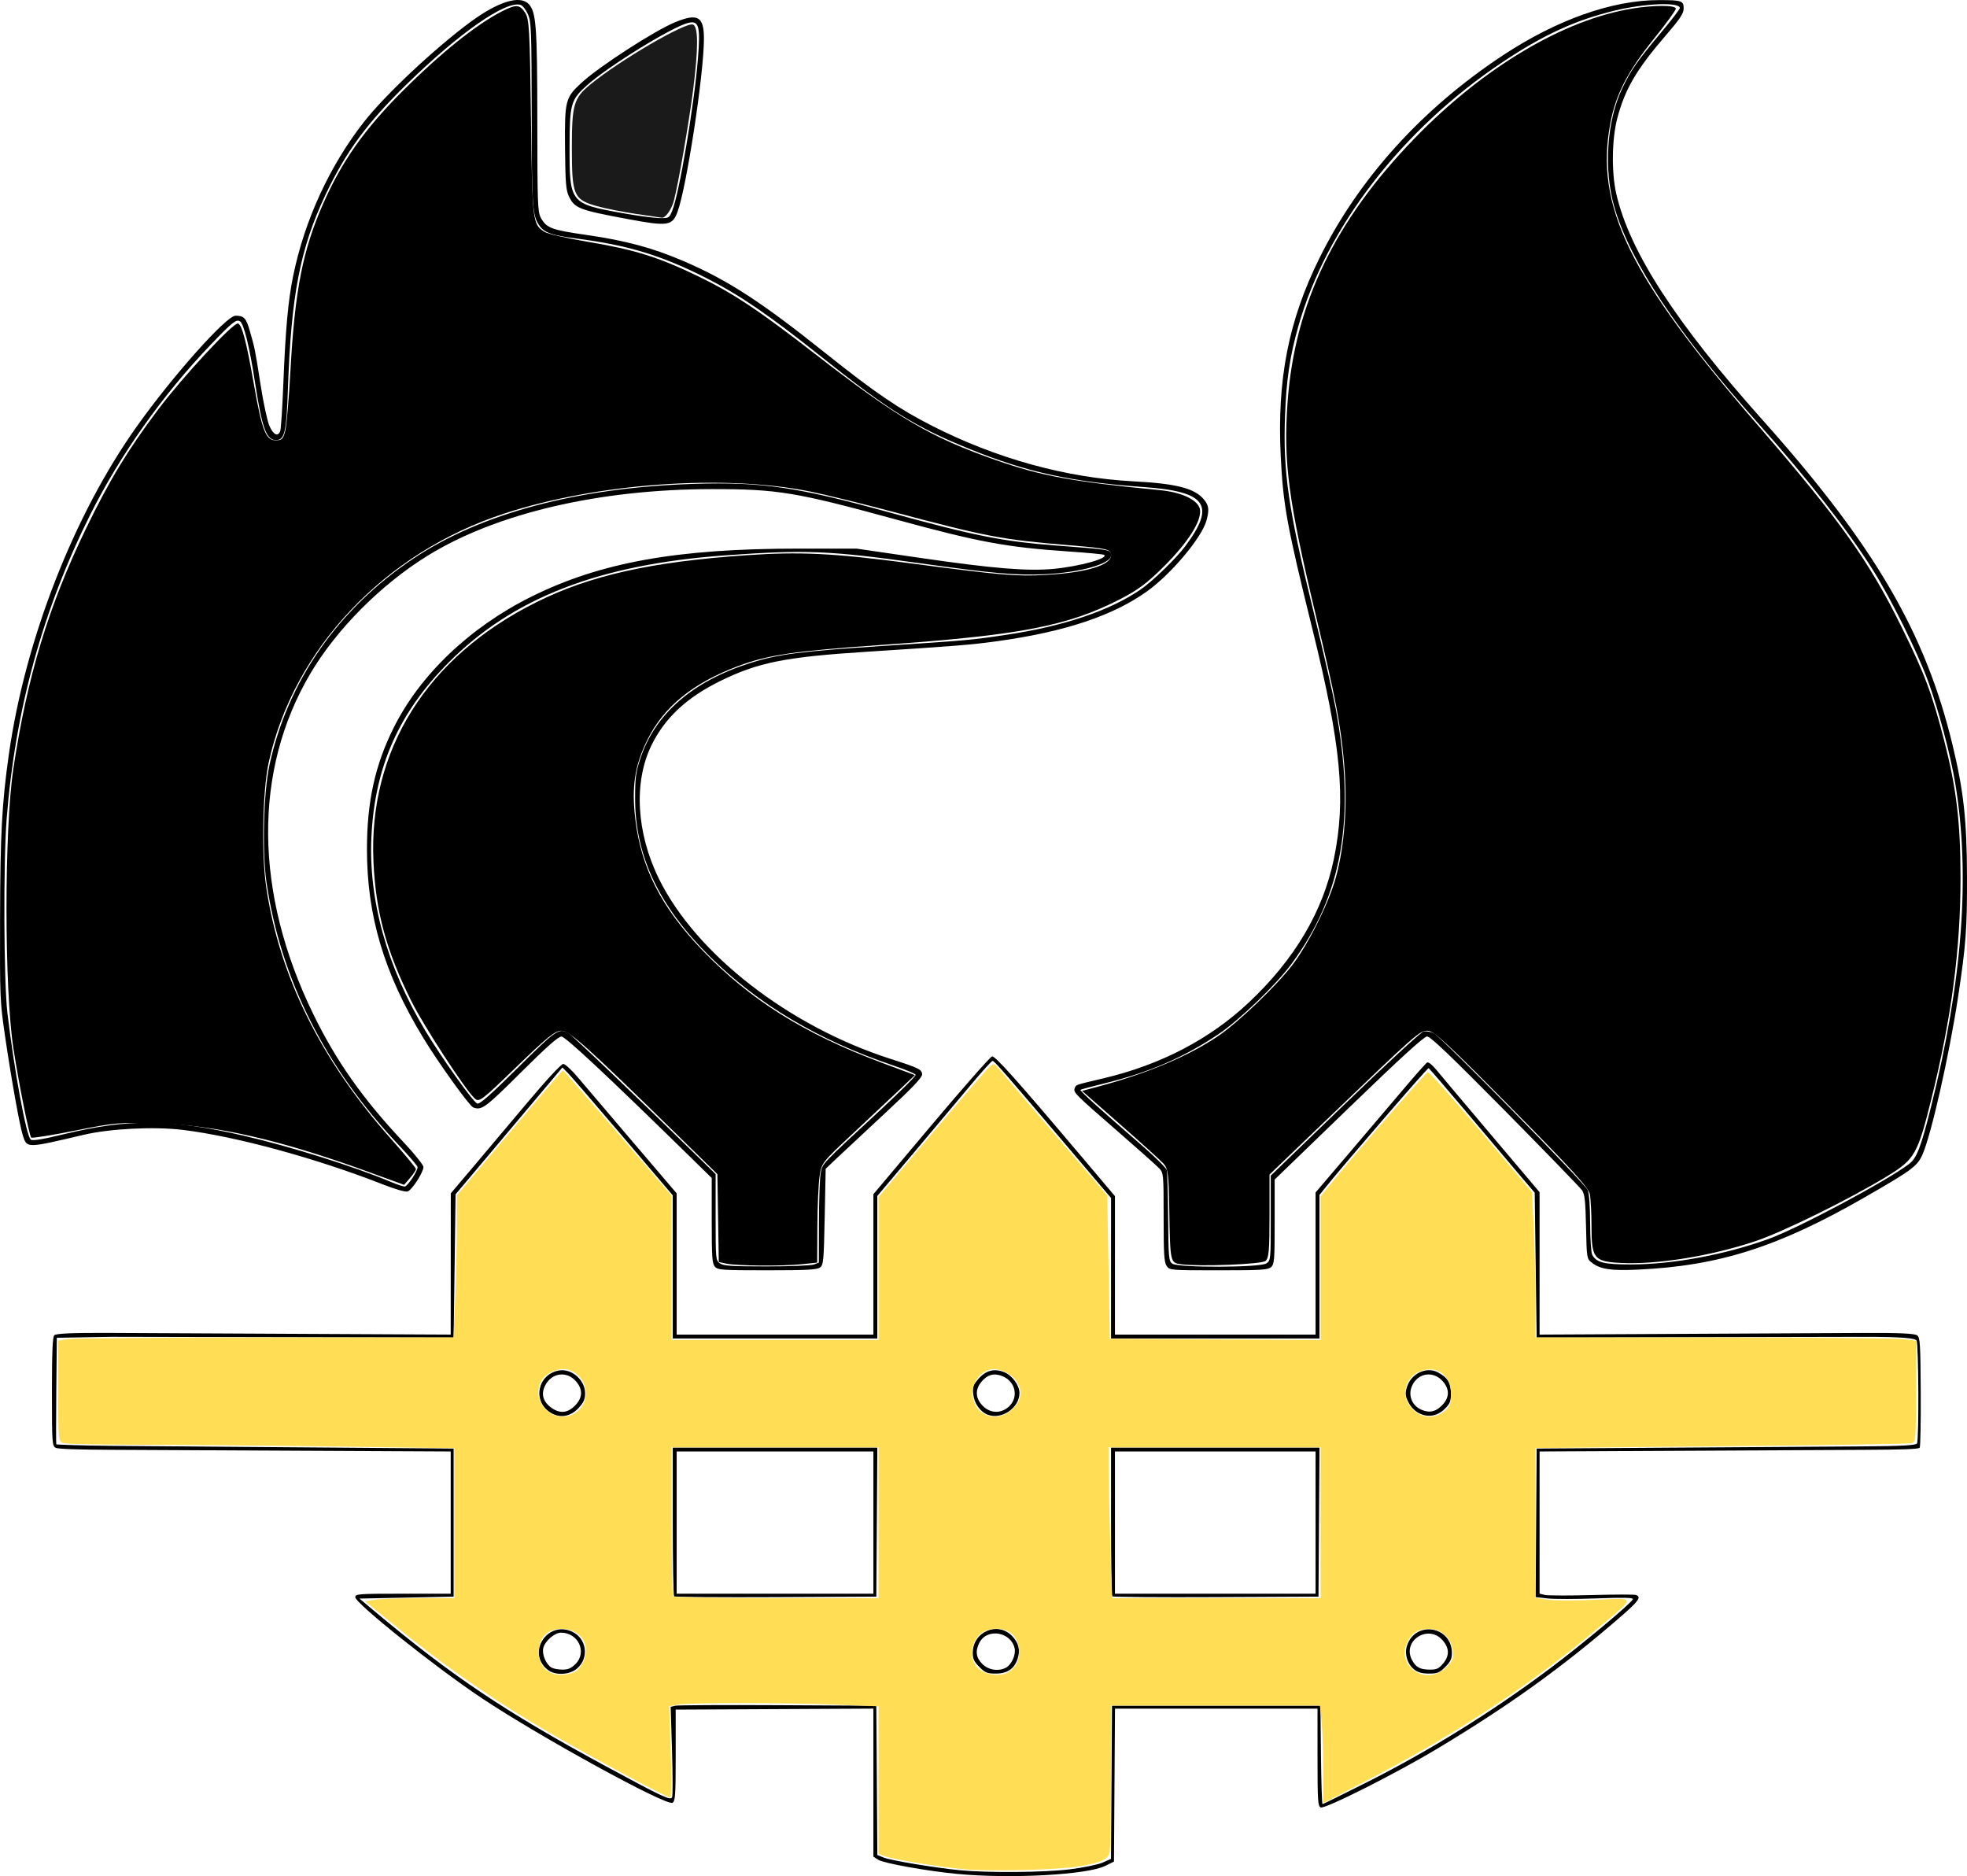
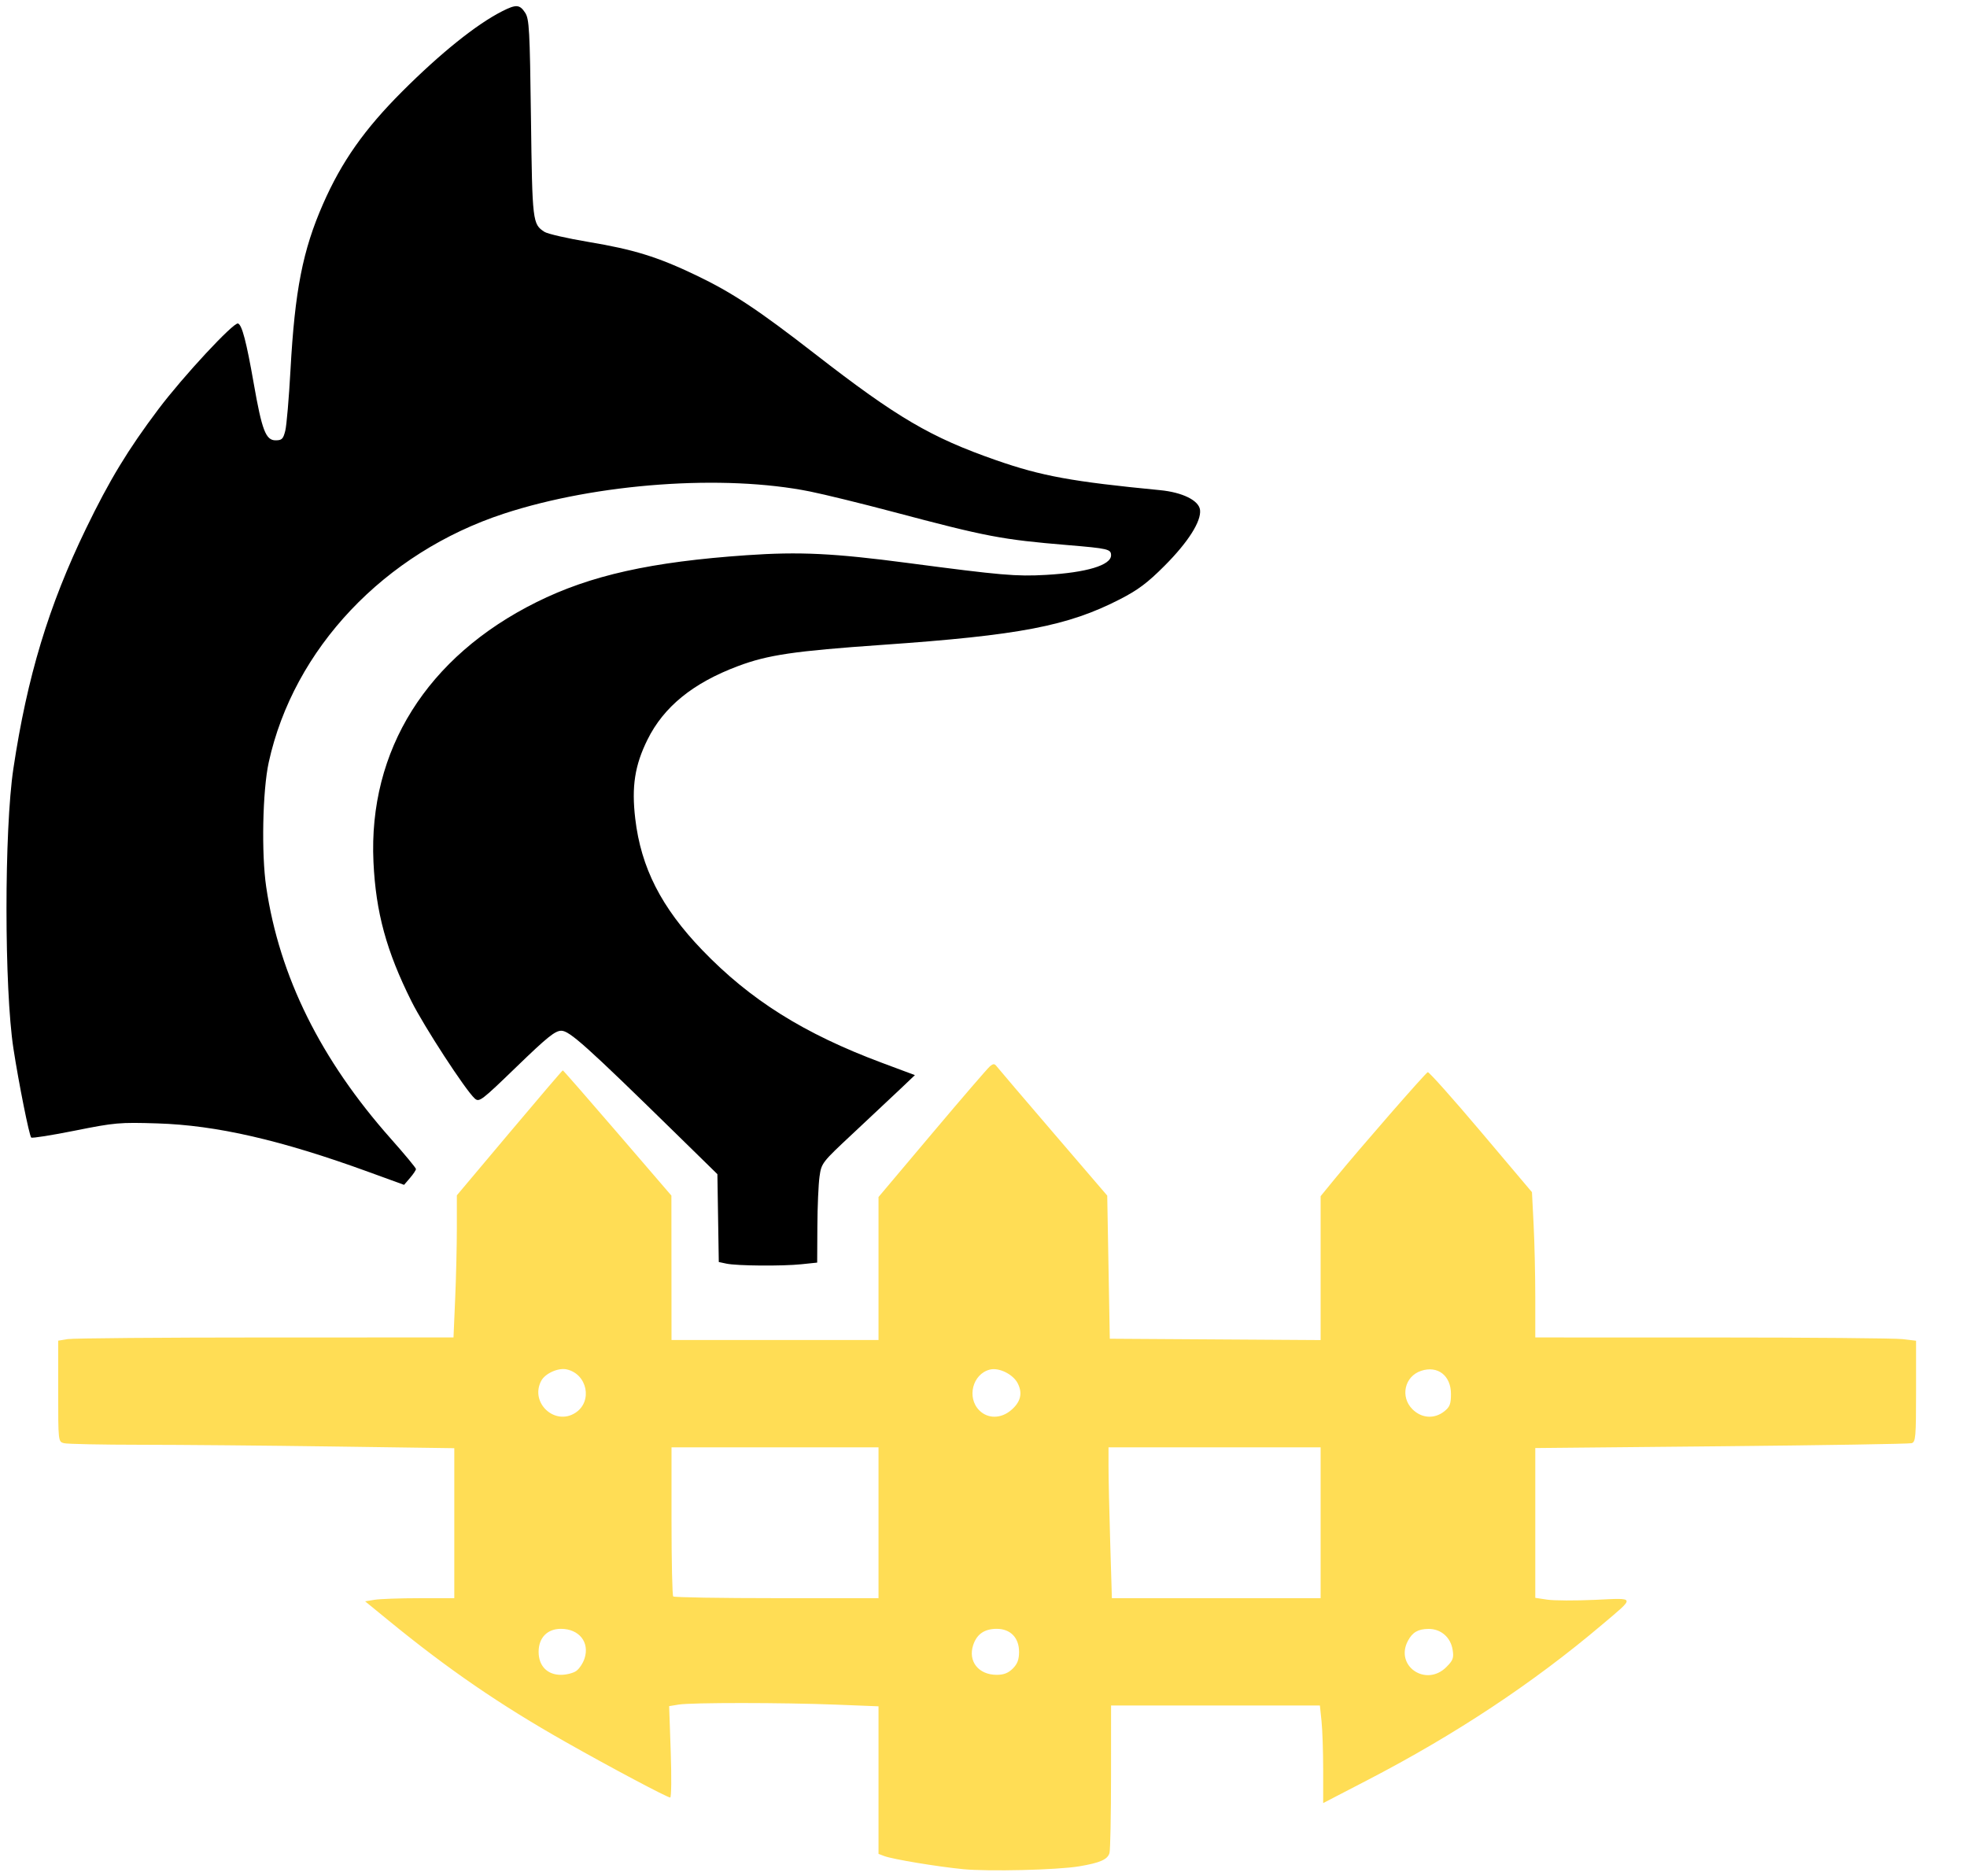
<svg xmlns="http://www.w3.org/2000/svg" version="1.1" id="svg1" width="1009.81" height="963.01" viewBox="0 0 1009.81 963.01" xml:space="preserve">
  <defs id="defs1" />
  <g id="g1" transform="translate(-1.618,-0.948)">
-     <path style="fill:#000000" d="m 493,962.832 c -15.139,-1.427 -37.83,-5.491 -40.526,-7.258 L 450,953.954 V 915.968 877.982 L 399.25,878.241 348.5,878.5 v 23.388 c 0,20.472 -0.202,23.516 -1.62,24.413 C 343.891,928.192 279.093,892.675 249,872.651 225.488,857.007 184,823.897 184,820.778 184,819.122 185.685,819 208.5,819 H 233 V 782.5 746 L 58.721,745.141 c -16.4,-0.081 -27.306,-0.396 -28.5,-1.035 -1.841,-0.985 -1.934,-2.373 -1.934,-28.8 0,-20.262 0.324,-28.089 1.2,-28.965 0.875,-0.875 8.6,-1.298 28.5,-1.2 L 233,686 l 0.023,-36.25 0.023,-36.25 10.577,-12.5 c 5.817,-6.875 18.427,-21.837 28.021,-33.25 10.557,-12.558 18.118,-20.726 19.15,-20.688 0.938,0.034 4.247,3.071 7.354,6.75 3.106,3.679 15.818,18.613 28.249,33.188 l 22.601,26.5 0.001,36.25 L 349,686 h 50.5 50.5 v -36.033 -36.033 l 29.65,-35.217 c 16.308,-19.369 30.376,-35.347 31.263,-35.506 1.64,-0.293 12.849,12.261 46.43,52.001 L 574,614.924 V 650.462 686 h 51.5 51.5 v -36.477 -36.477 l 17.279,-20.273 c 9.503,-11.15 22.122,-25.995 28.041,-32.989 5.92,-6.994 11.277,-13.034 11.906,-13.423 0.674,-0.417 2.605,1.078 4.709,3.647 1.961,2.394 14.703,17.521 28.316,33.616 L 792,612.886 V 649.443 686 l 165.903,-0.846 c 19.497,-0.099 26.738,0.324 27.965,1.25 1.465,1.106 1.674,4.445 1.806,28.909 0.083,15.213 -0.153,28.15 -0.524,28.75 -0.46,0.745 -9.378,0.996 -28.115,1.091 L 792,746 v 36.481 36.481 l 2.646,0.664 c 1.455,0.365 12.276,0.396 24.047,0.069 11.771,-0.328 22.055,-0.345 22.854,-0.038 2.818,1.081 1.355,3.106 -8.297,11.477 -29.4,25.5 -56.605,45.073 -93.373,67.18 -21.324,12.821 -57.904,31.274 -60.228,30.382 C 678.178,928.131 678,925.365 678,903.031 V 878 h -51.988 -51.988 l -0.262,39.25 -0.262,39.25 -4.5,2.219 c -9.311,4.592 -48.45,6.71 -76,4.113 z m 57.967,-2.369 c 6.824,-0.845 14.343,-2.392 16.708,-3.439 l 4.301,-1.903 0.262,-39.311 L 572.5,876.5 h 53.5 53.5 l 0.267,25.25 c 0.147,13.887 0.506,25.25 0.797,25.25 0.291,0 10.296,-4.919 22.233,-10.93 32.857,-16.548 64.705,-36.328 94.722,-58.828 16.504,-12.371 41.689,-33.424 42.365,-35.413 0.282,-0.83 -4.664,-0.94 -18.629,-0.416 -10.457,0.393 -21.773,0.402 -25.145,0.02 l -6.132,-0.694 0.262,-38.12 L 790.5,744.5 957.546,743.388 c 20.442,-0.136 27.647,-0.581 28.22,-1.5 1.056,-1.694 0.837,-51.102 -0.234,-52.838 -0.69,-1.119 -6.275,-1.941 -28.149,-1.896 L 790.5,687.5 790,650.335 789.5,613.17 782,604.372 c -4.125,-4.839 -16.23,-19.165 -26.9,-31.835 -10.67,-12.67 -19.706,-23.161 -20.079,-23.313 -0.559,-0.227 -41.374,46.99 -52.771,61.049 l -3.25,4.009 V 651.141 688 H 625.5 572 V 651.932 615.864 L 550.608,590.682 C 516.749,550.824 512.102,545.5 511.17,545.5 c -0.482,0 -5.757,5.85 -11.722,13 -5.965,7.15 -19.081,22.756 -29.147,34.68 L 452,614.859 V 651.43 688 H 399.5 347 l -0.004,-36.75 -0.004,-36.75 -25.54,-30 C 307.406,568 294.66,553.236 293.129,551.692 L 290.346,548.884 262.923,581.445 235.5,614.005 235,650.753 234.5,687.5 58.787,687.141 l -28,0.5 -0.266,27.25 c -0.146,14.988 -0.146,27.345 0,27.46 0.146,0.116 12.864,0.627 28.266,0.75 L 234.5,744.5 v 38 38 l -24.17,0.5 -24.17,0.5 7.153,6 c 40.052,33.596 67.479,52.003 119.186,79.987 29.847,16.154 33.442,17.828 34.176,15.917 0.346,-0.902 0.321,-11.7 -0.057,-23.995 l -0.687,-22.354 2.284,-0.555 c 1.256,-0.305 25.009,-0.43 52.784,-0.278 l 50.5,0.277 0.262,38.306 0.262,38.306 3.238,1.328 c 3.606,1.479 26.4,5.27 39.045,6.494 14.462,1.4 43.5,1.159 56.661,-0.47 z M 282.77,858.034 c -11.012,-8.662 -0.073,-25.542 12.642,-19.509 7.375,3.5 8.748,13.261 2.634,18.725 -3.9,3.485 -11.356,3.867 -15.276,0.784 z m 14.307,-2.957 C 303.145,849.008 298.507,839 289.626,839 c -3.32,0 -8.329,4.371 -9.116,7.954 -0.717,3.263 1.442,8.336 4.24,9.966 0.963,0.561 3.472,1.033 5.577,1.05 2.921,0.023 4.519,-0.662 6.75,-2.893 z M 504.4,856.6 c -2.692,-2.692 -3.399,-4.202 -3.396,-7.25 0.011,-10.879 12.879,-16.337 20.25,-8.588 3.35,3.522 4.232,7.238 2.769,11.669 -1.704,5.164 -5.281,7.569 -11.258,7.569 -4.313,0 -5.412,-0.446 -8.365,-3.4 z m 13.655,0.37 c 2.877,-1.54 5.174,-6.652 4.456,-9.918 -1.871,-8.518 -14.144,-10.531 -18.059,-2.961 -2.245,4.341 -1.792,7.723 1.47,10.986 3.121,3.121 8.322,3.932 12.132,1.893 z m 209.652,1.014 c -3.577,-2.814 -5.171,-8.049 -3.756,-12.337 C 728.282,832.526 747,835.658 747,849.504 c 0,2.87 -0.76,4.456 -3.4,7.096 -2.954,2.954 -4.052,3.4 -8.365,3.4 -3.464,0 -5.74,-0.609 -7.528,-2.016 z m 14.704,-3.061 c 3.446,-4.096 3.346,-8.045 -0.309,-12.135 -7.352,-8.228 -20.695,0.364 -15.666,10.089 2.019,3.905 4.103,5.055 9.225,5.092 3.438,0.025 4.611,-0.504 6.75,-3.046 z M 347.676,820.342 C 347.304,819.971 347,802.642 347,781.833 V 744 h 52.512 52.512 l -0.262,38.25 -0.262,38.25 -51.574,0.259 c -28.366,0.142 -51.878,-0.045 -52.25,-0.417 z M 450,782.5 V 746 H 399.5 349 v 36.5 36.5 h 50.5 50.5 z m 122.675,37.842 C 572.304,819.971 572,802.642 572,781.833 V 744 h 53.512 53.512 l -0.262,38.25 -0.262,38.25 -52.575,0.259 c -28.916,0.142 -52.879,-0.045 -53.25,-0.417 z M 677,782.5 V 746 H 625.5 574 V 782.5 819 H 625.5 677 Z M 284.19,726.031 c -9.356,-5.863 -6.638,-19.543 4.29,-21.593 6.519,-1.223 13.52,4.842 13.52,11.712 0,2.983 -0.751,4.699 -3.251,7.427 -4.205,4.589 -9.681,5.512 -14.56,2.454 z M 297.25,721.987 c 3.483,-3.823 3.56,-7.871 0.223,-11.836 -4.841,-5.754 -12.847,-4.628 -16.136,2.269 -2.093,4.388 -0.803,8.321 3.74,11.403 4.332,2.939 8.378,2.329 12.173,-1.836 z m 211.25,5.059 c -3.761,-1.556 -6.715,-5.775 -7.228,-10.322 -0.437,-3.88 -0.119,-4.83 2.692,-8.031 3.864,-4.401 8.205,-5.485 13.352,-3.334 4.017,1.678 7.676,6.751 7.676,10.641 0,7.693 -9.392,13.983 -16.493,11.046 z m 11.15,-4.187 c 5,-4.697 3.326,-12.718 -3.225,-15.455 -4.383,-1.831 -7.773,-0.968 -10.928,2.782 -3.062,3.638 -3.19,7.664 -0.359,11.263 3.935,5.003 10.055,5.597 14.512,1.411 z M 730,726.298 c -2.117,-1.087 -4.243,-3.318 -5.379,-5.646 -1.601,-3.279 -1.709,-4.417 -0.726,-7.696 2.053,-6.853 9.899,-10.665 15.736,-7.647 5.078,2.626 6.869,5.436 6.869,10.777 0,4.102 -0.484,5.36 -3.05,7.925 -3.881,3.881 -8.739,4.707 -13.45,2.287 z m 12.25,-4.349 c 3.486,-3.778 3.563,-7.829 0.223,-11.798 -4.899,-5.822 -13.141,-4.583 -16.065,2.416 -1.964,4.701 0.119,9.882 4.805,11.95 4.287,1.892 7.643,1.111 11.037,-2.568 z M 368.655,651.171 C 367.221,649.587 367,646.42 367,627.479 v -21.864 l -9.25,-9.06 C 313.503,553.215 291.9,533 289.831,533 c -1.601,0 -7.713,5.422 -20.858,18.5 -18.303,18.211 -20.113,19.535 -24.438,17.875 -1.991,-0.764 -18.247,-23.439 -25.959,-36.21 -19.844,-32.861 -28.564,-62.232 -28.573,-96.239 -0.006,-24.403 4.129,-43.236 13.705,-62.414 13.647,-27.33 39.253,-51.688 70.791,-67.338 35.425,-17.579 74.762,-24.648 137,-24.616 l 30,0.015 32.5,4.738 c 37.46,5.461 55.087,6.908 68.577,5.632 13.39,-1.267 28.569,-5.5 25.816,-7.2 -0.491,-0.303 -8.543,-1.068 -17.893,-1.699 -32.231,-2.177 -46.356,-4.796 -89.5,-16.596 -50.791,-13.892 -60.285,-15.454 -93.801,-15.438 -57.744,0.029 -110.461,12.318 -145.699,33.964 -24.048,14.773 -47.027,37.811 -60.551,60.708 -29.431,49.828 -28.894,112.551 1.496,174.817 11.809,24.196 25.456,43.548 46.395,65.793 C 214.428,593.229 219,598.937 219,599.977 c 0,2.72 -5.927,11.866 -8.146,12.57 -1.084,0.344 -6.419,-1.185 -12.616,-3.616 C 164.032,595.511 122.992,584.312 95.684,580.946 80.912,579.126 58.189,580.243 44.5,583.464 15.088,590.384 15.52,590.378 13.371,583.902 11.792,579.146 7.489,555.168 4.255,533.104 1.598,514.983 1.531,513.397 1.652,472 1.778,428.775 2.596,413.483 6.118,388.5 14.455,329.36 39.504,265.18 72.072,219.519 90.643,193.482 117.858,163 122.535,163 c 4.334,0 5.433,1.174 7.351,7.852 2.587,9.007 2.66,9.372 5.569,28.013 1.405,9.001 3.427,18.338 4.494,20.75 2.013,4.552 4.334,5.657 5.531,2.635 0.381,-0.963 1.098,-11.875 1.592,-24.25 1.13,-28.256 2.455,-42.779 5.065,-55.5 5.858,-28.551 18.684,-56.436 36.322,-78.961 10.953,-13.988 36.795,-38.208 54.988,-51.536 13.952,-10.221 24.945,-13.613 29.465,-9.093 3.975,3.975 4.516,11.114 4.554,60.089 0.033,42.566 0.186,46.774 1.807,49.741 2.874,5.259 5.458,6.231 23.404,8.801 20.014,2.867 34.002,6.627 49.683,13.355 22.864,9.811 39.701,20.716 72.917,47.228 25.495,20.35 37.748,28.704 54.863,37.407 33.144,16.854 68.821,26.686 103.363,28.486 22.319,1.163 31.728,3.643 36.412,9.597 2.341,2.976 2.554,5.169 1.033,10.644 -2.423,8.724 -18.083,27.349 -30.445,36.209 -17.418,12.484 -42.081,20.736 -76.278,25.523 -13.625,1.907 -21.604,2.557 -67.722,5.512 -41.699,2.672 -55.545,5.433 -75,14.955 -17.244,8.44 -28.451,18.875 -35.372,32.934 -9.275,18.84 -7.869,44.897 3.695,68.491 18.989,38.741 66.762,75.885 119.177,92.662 14.311,4.581 16,5.417 16,7.918 0,1.629 -5.148,7.022 -18.75,19.641 -10.312,9.568 -21.45,19.957 -24.75,23.088 l -6,5.692 -0.5,24.64 c -0.465,22.919 -0.636,24.74 -2.441,26.058 -1.553,1.134 -6.965,1.418 -27.095,1.418 -23.099,0 -25.289,-0.149 -26.809,-1.829 z m 50.78,-1.147 2.565,-0.975 0.043,-20.775 c 0.024,-11.426 0.43,-22.779 0.903,-25.228 0.959,-4.968 -0.349,-3.59 30.824,-32.487 10.049,-9.315 18.122,-17.383 17.94,-17.929 -0.182,-0.546 -5.254,-2.656 -11.27,-4.688 C 421.739,534.869 390.866,516.538 365.918,491.821 339.936,466.079 327.695,440.212 327.672,411 c -0.009,-10.855 0.34,-13.563 2.648,-20.578 7.593,-23.078 26.857,-39.809 56.679,-49.228 14.026,-4.43 25.542,-5.907 67.559,-8.667 43.897,-2.883 45.591,-3.034 63.113,-5.64 29.776,-4.428 53.221,-12.275 69.328,-23.204 6.129,-4.158 18.397,-16.042 23.143,-22.417 C 625.93,260.06 621.051,253.22 588.5,250.928 551.809,248.345 528.74,243.309 499.757,231.556 471.249,219.996 457.895,211.668 422,183.065 396.192,162.5 381.175,152.263 364.198,143.662 341.369,132.096 324.129,126.829 298.052,123.457 284.949,121.762 281.134,120.452 278.536,116.756 274.93,111.625 274.632,107.339 274.566,59.5 274.505,16.105 274.359,12.177 272.657,8.288 271.643,5.971 269.946,3.8 268.887,3.464 261.432,1.098 237.571,17.687 210.626,43.968 190.065,64.023 179.151,78.853 168.737,100.884 155.678,128.512 151.066,152.408 149.413,201 c -0.715,21.009 -1.634,25.351 -5.465,25.797 -5.404,0.63 -7.693,-5.284 -11.393,-29.442 -2.787,-18.196 -5.746,-30.238 -7.731,-31.465 -1.94,-1.199 -3.875,0.348 -15.153,12.117 C 85.243,203.5 63.34,234.374 48.137,264.742 23.557,313.844 9.427,365.157 5.032,421.278 3.292,443.511 3.541,504.966 5.437,521 c 3.475,29.382 9.666,63.011 11.951,64.907 0.897,0.745 5.873,-0.07 17.333,-2.839 33.202,-8.021 54.603,-7.811 92.28,0.906 24.017,5.557 56.225,15.675 75.22,23.63 3.146,1.318 6.366,2.396 7.155,2.396 1.419,0 6.625,-7.827 6.625,-9.961 0,-0.608 -4.347,-5.698 -9.661,-11.312 -37.762,-39.895 -60.617,-85.262 -67.892,-134.763 -2.302,-15.667 -1.558,-46.109 1.47,-60.123 9.339,-43.224 35.081,-80.176 74.001,-106.227 C 248.577,264.416 298.356,251.185 358,249.319 c 34.395,-1.076 52.578,1.553 98.901,14.3 44.944,12.368 59.247,15.229 86.599,17.322 29.111,2.228 28.5,2.118 28.5,5.14 0,4.292 -15.828,8.765 -34,9.607 -14.679,0.681 -26.385,-0.351 -64.5,-5.683 -46.416,-6.494 -58.506,-6.972 -100,-3.957 -64.436,4.682 -108.494,21.776 -141.511,54.902 -25.593,25.677 -38.006,53.679 -39.698,89.549 -1.533,32.507 7.985,66.747 27.659,99.5 8.322,13.855 24.515,36.581 26.648,37.399 1.262,0.484 6.552,-4.172 20.878,-18.375 19.698,-19.53 21.009,-20.436 25.84,-17.859 1.847,0.985 34.269,31.936 66.934,63.895 l 8.75,8.561 v 22.132 c 0,21.737 0.04,22.16 2.223,23.689 1.846,1.293 5.902,1.557 23.935,1.557 11.942,0 22.867,-0.439 24.277,-0.975 z m 181.122,0.753 C 599.259,648.924 599,644.78 599,625.833 c 0,-22.177 -0.054,-22.78 -2.25,-25.15 -1.238,-1.335 -11.025,-10.056 -21.75,-19.378 -21.697,-18.86 -22.47,-19.639 -21.635,-21.815 0.69,-1.798 -0.035,-1.55 14.635,-5.009 29.515,-6.96 54.73,-20.116 74.842,-39.048 23.422,-22.048 37.999,-46.691 43.568,-73.648 C 692.717,411.246 690.14,383.641 675.411,324 662.326,271.019 660.347,260.228 659.116,235.185 657.178,195.758 663.043,165.707 678.96,133.5 699.087,92.776 731.513,56.894 772.943,29.5 800.806,11.076 829.226,1 853.325,1 865.037,1 866.009,1.335 865.969,5.357 865.945,7.854 864.079,10.659 856.894,19 841.773,36.554 835.861,46.632 831.911,61.59 829.081,72.305 828.852,89.475 831.391,100.5 c 6.797,29.509 30.462,66.082 75.058,116 57.459,64.316 83.659,109.146 97.597,167 5.685,23.595 7.29,38.285 7.375,67.5 0.078,26.69 -0.541,35.063 -4.546,61.5 -4.562,30.111 -13.895,71.382 -18.37,81.228 -2.675,5.887 -5.387,7.888 -29.403,21.699 -44.421,25.545 -74.874,35.274 -116.474,37.212 -14.081,0.656 -19.489,-0.166 -23.896,-3.633 -2.489,-1.958 -2.533,-2.235 -2.881,-18.292 -0.285,-13.171 -0.674,-16.775 -2.023,-18.758 -0.919,-1.35 -18.694,-19.687 -39.5,-40.748 -28.005,-28.349 -38.416,-38.282 -40.086,-38.25 -1.582,0.031 -13.619,11.02 -40.25,36.747 L 656,606.406 v 21.642 c 0,19.696 -0.164,21.791 -1.829,23.297 C 652.572,652.793 649.194,653 627.228,653 c -24.819,0 -25.133,-0.026 -26.671,-2.223 z m 51.221,-1.334 C 653.958,647.916 654,647.478 654,626.146 V 604.406 l 37.964,-36.675 c 20.88,-20.171 39.057,-36.949 40.392,-37.284 1.392,-0.349 3.702,0.05 5.413,0.935 3.889,2.011 77.359,76.845 78.935,80.4 0.749,1.69 1.222,8.136 1.25,17.034 0.025,7.874 0.508,15.181 1.075,16.24 2.103,3.93 6.144,4.945 19.671,4.94 21.589,-0.008 48.312,-4.942 70.8,-13.073 15.279,-5.525 60.595,-29.695 72.176,-38.497 3.946,-2.999 6.074,-8.523 11.25,-29.197 C 1009.141,504.457 1013.218,450.093 1005.393,403 c -2.422,-14.577 -8.677,-38.089 -13.967,-52.5 -5.51,-15.011 -19.16,-42.503 -28.301,-57 -12.965,-20.562 -33.569,-46.898 -58.675,-75 -41.481,-46.431 -65.727,-82.809 -73.984,-111 -5.65,-19.293 -4.042,-44.332 3.926,-61.109 4.473,-9.42 7.758,-14.151 19.816,-28.541 C 859.593,11.422 864,5.685 864,5.101 864,1.899 845.943,2.628 830.256,6.462 810.239,11.355 793.864,18.893 773,32.819 c -51.653,34.476 -90.538,84.834 -104.93,135.891 -4.3,15.255 -6.087,27.372 -6.754,45.79 -1.048,28.96 1.655,47.494 14.657,100.5 4.925,20.075 10.068,42.575 11.429,50 10.268,55.99 3.508,94.971 -22.642,130.56 -7.937,10.802 -26.989,29.143 -37.719,36.312 -17.972,12.006 -35.517,19.565 -58.44,25.177 -6.544,1.602 -12.081,3.096 -12.305,3.32 -0.45,0.45 10.227,10.123 30.493,27.625 7.31,6.313 13.528,12.426 13.819,13.586 0.291,1.16 0.61,12.115 0.71,24.345 0.169,20.743 0.311,22.332 2.122,23.656 2.983,2.181 45.198,2.061 48.336,-0.138 z M 324,113.415 c -25.269,-4.708 -27.408,-5.54 -30.389,-11.824 -1.448,-3.052 -1.76,-7.096 -1.92,-24.868 -0.217,-24.21 0.146,-25.638 8.475,-33.301 9.12,-8.391 37.533,-26.76 48.064,-31.075 C 359.864,7.582 363,9.382 363,20.828 c 0,18.018 -8.917,76.378 -13.589,88.934 -2.648,7.118 -5.001,7.457 -25.411,3.654 z m 22.66,-4.144 c 3.611,-8.643 11.322,-54.133 13.269,-78.283 1.334,-16.549 0.517,-19.593 -4.921,-18.317 -8.066,1.894 -41.208,22.308 -52.067,32.071 -8.328,7.487 -8.893,9.504 -8.919,31.795 -0.033,28.582 0.298,28.996 26.978,33.776 7.425,1.33 15.885,2.479 18.801,2.552 5.218,0.132 5.325,0.076 6.859,-3.595 z" id="path1" />
    <path style="fill:#000000;fill-rule:evenodd;stroke-width:1.312" d="m 374.564,649.581 -3.936,-0.84 -0.359,-22.548 -0.359,-22.548 -21.945,-21.481 c -45.212,-44.257 -54,-52.131 -58.173,-52.131 -3.183,0 -7.204,3.235 -22.959,18.468 -18.199,17.596 -19.215,18.364 -21.531,16.269 -4.751,-4.299 -25.981,-36.912 -32.435,-49.824 -12.879,-25.767 -18.315,-45.681 -19.519,-71.502 -2.678,-57.444 27.452,-105.467 83.708,-133.42 27.691,-13.759 58.812,-20.702 108.003,-24.094 27.012,-1.862 44.586,-1.013 82.586,3.994 48.014,6.326 55.666,6.987 70.913,6.123 20.842,-1.181 33.455,-4.973 33.455,-10.059 0,-3.156 -1.462,-3.5 -22.303,-5.246 -33.947,-2.844 -41.374,-4.259 -89.869,-17.126 -15.875,-4.212 -34.933,-8.882 -42.352,-10.377 -44.376,-8.945 -109.426,-4.251 -157.066,11.333 -61.446,20.101 -108.086,69.388 -120.848,127.706 -3.162,14.45 -3.815,46.894 -1.287,63.977 6.798,45.934 27.947,88.623 64.049,129.279 7.053,7.943 12.824,14.907 12.824,15.476 0,0.569 -1.372,2.63 -3.048,4.579 l -3.048,3.544 -18.359,-6.678 C 145.811,586.123 112.755,578.536 82.395,577.592 62.953,576.988 60.59,577.195 40.118,581.295 28.192,583.684 18.079,585.283 17.645,584.848 16.621,583.824 11.23,556.869 8.518,539.215 3.781,508.371 3.757,427.022 8.476,395.556 15.567,348.279 26.567,311.925 45.793,272.231 c 12.048,-24.875 21.489,-40.437 37.162,-61.262 12.643,-16.798 38.592,-44.724 40.856,-43.969 2.039,0.68 4.327,9.408 8.071,30.785 4.213,24.057 6.183,29.184 11.213,29.184 3.231,0 3.912,-0.673 4.977,-4.92 0.679,-2.706 1.882,-16.727 2.673,-31.159 2.242,-40.871 6.283,-61.475 16.72,-85.25 9.532,-21.712 21.234,-38.339 40.648,-57.754 19.678,-19.678 38.098,-34.46 51.274,-41.147 7.195,-3.652 9.023,-3.537 11.83,0.745 2.094,3.194 2.392,8.595 2.982,54.118 0.692,53.326 0.818,54.39 6.934,58.36 1.598,1.038 11.761,3.364 22.585,5.171 23.3,3.888 35.554,7.685 55.249,17.118 18.578,8.898 31.669,17.556 61.151,40.444 42.041,32.638 59.366,42.8 92.879,54.477 23.42,8.16 38.967,10.999 84.187,15.377 11.522,1.115 19.945,5.29 20.506,10.162 0.671,5.827 -6.097,16.492 -18.126,28.563 -8.786,8.817 -13.656,12.478 -22.959,17.257 -26.811,13.774 -51.432,18.501 -122.012,23.425 -45.334,3.163 -58.76,5.14 -74.159,10.925 -23.093,8.674 -38.079,20.862 -46.432,37.764 -6.512,13.176 -8.196,24.06 -6.267,40.502 2.951,25.15 13.362,45.595 34.32,67.397 24.706,25.701 52.285,43.009 92.367,57.966 l 16.884,6.301 -7.7,7.32 c -4.235,4.026 -15.026,14.156 -23.98,22.511 -16.084,15.009 -16.292,15.277 -17.288,22.289 -0.554,3.904 -1.051,15.426 -1.104,25.606 l -0.096,18.509 -8.064,0.843 c -9.842,1.029 -33.123,0.842 -38.51,-0.308 z" id="path2" />
-     <path style="fill:#000000;fill-rule:evenodd;stroke-width:1.312" d="m 607.769,649.861 c -5.358,-0.763 -5.394,-0.932 -5.863,-27.527 -0.335,-19.027 -0.64,-21.48 -2.997,-24.107 -1.443,-1.609 -11.438,-10.666 -22.211,-20.127 l -19.587,-17.202 6.467,-1.708 c 26.58,-7.018 47.912,-15.924 63.508,-26.515 10.408,-7.068 30.005,-25.863 38.163,-36.599 8.227,-10.829 18.618,-31.799 22.18,-44.762 4.515,-16.433 6.039,-37.645 4.209,-58.606 -1.715,-19.645 -4.343,-33.394 -14.502,-75.869 -14.094,-58.93 -16.714,-78.636 -14.524,-109.276 3.612,-50.54 24.307,-93.489 65.469,-135.868 35.133,-36.172 76.384,-60.71 111.571,-66.367 11.337,-1.823 22.303,-1.789 22.303,0.068 0,0.803 -5.051,7.74 -11.224,15.416 -13.599,16.91 -19.594,28.539 -22.413,43.475 -8.002,42.398 9.732,78.718 75.55,154.732 42.454,49.031 57.361,69.981 74.27,104.38 11.675,23.751 15.329,33.51 21.489,57.401 6.377,24.733 8.448,41.961 8.475,70.515 0.034,36.621 -4.578,71.784 -14.86,113.285 -7.114,28.715 -8.617,31.387 -22.394,39.843 -19.142,11.748 -53.981,28.934 -68.291,33.687 -22.976,7.632 -50.274,12.017 -68.938,11.075 -13.679,-0.691 -14.958,-2.298 -14.958,-18.788 0,-6.685 -0.389,-14.101 -0.865,-16.479 -0.683,-3.416 -9.129,-12.685 -40.199,-44.115 -33.325,-33.711 -39.907,-39.79 -43.082,-39.79 -4.181,0 -5.348,1.029 -52.626,46.418 l -28.535,27.394 v 21.315 c 0,17.85 -0.338,21.596 -2.078,23.04 -2.11,1.751 -34.257,2.979 -43.508,1.661 z" id="path3" />
-     <path style="fill:#1a1a1a;fill-rule:evenodd;stroke-width:1.312" d="m 328.25,110.768 c -6.712,-0.978 -15.783,-2.782 -20.157,-4.01 -11.971,-3.359 -12.891,-5.484 -12.897,-29.811 -0.006,-22.386 0.954,-25.651 9.629,-32.756 15.158,-12.415 48.871,-32.061 52.576,-30.64 2.755,1.057 2.756,12.385 0.004,33.886 -2.159,16.868 -7.587,48.076 -9.823,56.476 -1.242,4.667 -4.372,9.069 -6.238,8.774 -0.49,-0.077 -6.382,-0.941 -13.094,-1.919 z" id="path4" />
    <path style="fill:#ffdd55;fill-rule:evenodd;stroke-width:2.312;stroke-dasharray:none" d="m 495.92,960.383 c -13.208,-1.292 -36.087,-5.095 -40.309,-6.701 l -2.985,-1.135 v -37.873 -37.873 l -21.857,-0.862 c -27.38,-1.08 -74.294,-1.096 -80.755,-0.028 l -4.871,0.805 0.813,23.452 c 0.447,12.898 0.329,23.452 -0.263,23.452 -1.539,0 -30.723,-15.496 -53.783,-28.558 -33.774,-19.13 -60.126,-37.209 -90.779,-62.279 l -12.062,-9.865 4.846,-0.801 c 2.665,-0.441 12.964,-0.808 22.886,-0.816 l 18.039,-0.014 V 782.798 744.309 l -61.99,-0.869 c -34.095,-0.478 -78.521,-0.877 -98.725,-0.888 -20.204,-0.011 -38.063,-0.375 -39.687,-0.811 -2.935,-0.787 -2.952,-0.94 -2.952,-26.706 v -25.915 l 4.92,-0.813 c 2.706,-0.447 48.368,-0.82 101.472,-0.828 l 96.552,-0.014 0.861,-19.888 c 0.473,-10.938 0.861,-27.354 0.861,-36.479 V 614.508 l 26.983,-32.071 c 14.841,-17.639 27.177,-32.071 27.414,-32.071 0.237,0 12.878,14.464 28.091,32.143 l 27.66,32.143 0.028,37.063 0.028,37.063 h 53.134 53.134 v -36.701 -36.701 l 27.525,-32.65 c 15.139,-17.958 28.486,-33.448 29.661,-34.423 1.804,-1.498 2.369,-1.469 3.634,0.181 0.824,1.075 13.896,16.402 29.049,34.061 l 27.551,32.108 0.656,36.735 0.656,36.735 54.118,0.343 54.118,0.343 v -36.931 -36.931 l 7.428,-9.079 c 12.476,-15.249 46.401,-54.162 47.578,-54.574 0.609,-0.213 12.894,13.56 27.3,30.607 l 26.192,30.994 0.848,16.623 c 0.466,9.143 0.85,25.922 0.853,37.287 l 0.005,20.663 90.853,0.011 c 49.969,0.006 93.953,0.384 97.741,0.839 l 6.888,0.827 v 25.968 c 0,23.605 -0.209,26.028 -2.296,26.628 -1.263,0.363 -45.246,1.072 -97.741,1.576 l -95.445,0.916 v 38.447 38.447 l 6.186,0.928 c 3.402,0.51 14.39,0.554 24.417,0.098 21.218,-0.965 20.964,-1.886 3.543,12.857 -35.343,29.909 -75.169,56.279 -120.407,79.727 l -22.631,11.73 v -16.974 c 0,-9.336 -0.379,-20.603 -0.843,-25.038 l -0.843,-8.064 h -53.603 -53.603 l -0.018,36.407 c -0.01,20.024 -0.361,37.687 -0.781,39.251 -0.9,3.355 -4.853,5.101 -15.601,6.892 -11.246,1.874 -46.566,2.728 -59.694,1.444 z M 297.422,858.673 c 1.548,-1.085 3.469,-3.951 4.267,-6.371 2.753,-8.342 -2.737,-15.272 -12.098,-15.272 -7.013,0 -11.456,4.579 -11.456,11.808 0,7.228 4.443,11.808 11.456,11.808 2.759,0 6.282,-0.887 7.831,-1.972 z m 224.141,-1.248 c 2.369,-2.369 3.22,-4.638 3.22,-8.587 0,-7.228 -4.443,-11.808 -11.456,-11.808 -6.313,0 -10.238,2.707 -12.098,8.343 -2.753,8.342 2.737,15.272 12.098,15.272 3.576,0 5.94,-0.924 8.236,-3.22 z m 222.58,-0.776 c 3.453,-3.453 3.892,-4.657 3.223,-8.856 -1.026,-6.442 -6.044,-10.776 -12.415,-10.721 -5.313,0.046 -8.201,1.719 -10.536,6.104 -6.871,12.9 9.274,23.927 19.728,13.473 z M 452.626,782.583 v -38.703 h -53.134 -53.134 v 37.828 c 0,20.805 0.394,38.222 0.875,38.703 0.481,0.481 24.391,0.875 53.134,0.875 h 52.26 z m 226.969,0 v -38.703 h -54.446 -54.446 l 0.003,10.168 c 0.002,5.592 0.391,23.008 0.865,38.703 l 0.862,28.535 h 53.581 53.581 z M 297.072,726.105 c 8.927,-5.849 6.034,-19.925 -4.574,-22.255 -4.285,-0.941 -10.992,2.072 -13.012,5.846 -6.007,11.225 6.989,23.351 17.586,16.408 z m 223.532,-1.244 c 5.002,-4.209 6.131,-8.737 3.464,-13.894 -2.394,-4.63 -9.611,-8.179 -14.259,-7.012 -8.881,2.229 -12.019,14.364 -5.421,20.962 4.337,4.337 11.023,4.314 16.215,-0.056 z m 222.444,0.557 c 2.868,-2.256 3.457,-3.781 3.457,-8.955 0,-9.425 -6.782,-14.682 -15.311,-11.867 -8.492,2.803 -10.873,13.303 -4.47,19.707 4.69,4.69 11.213,5.136 16.323,1.116 z" id="path5" />
  </g>
</svg>